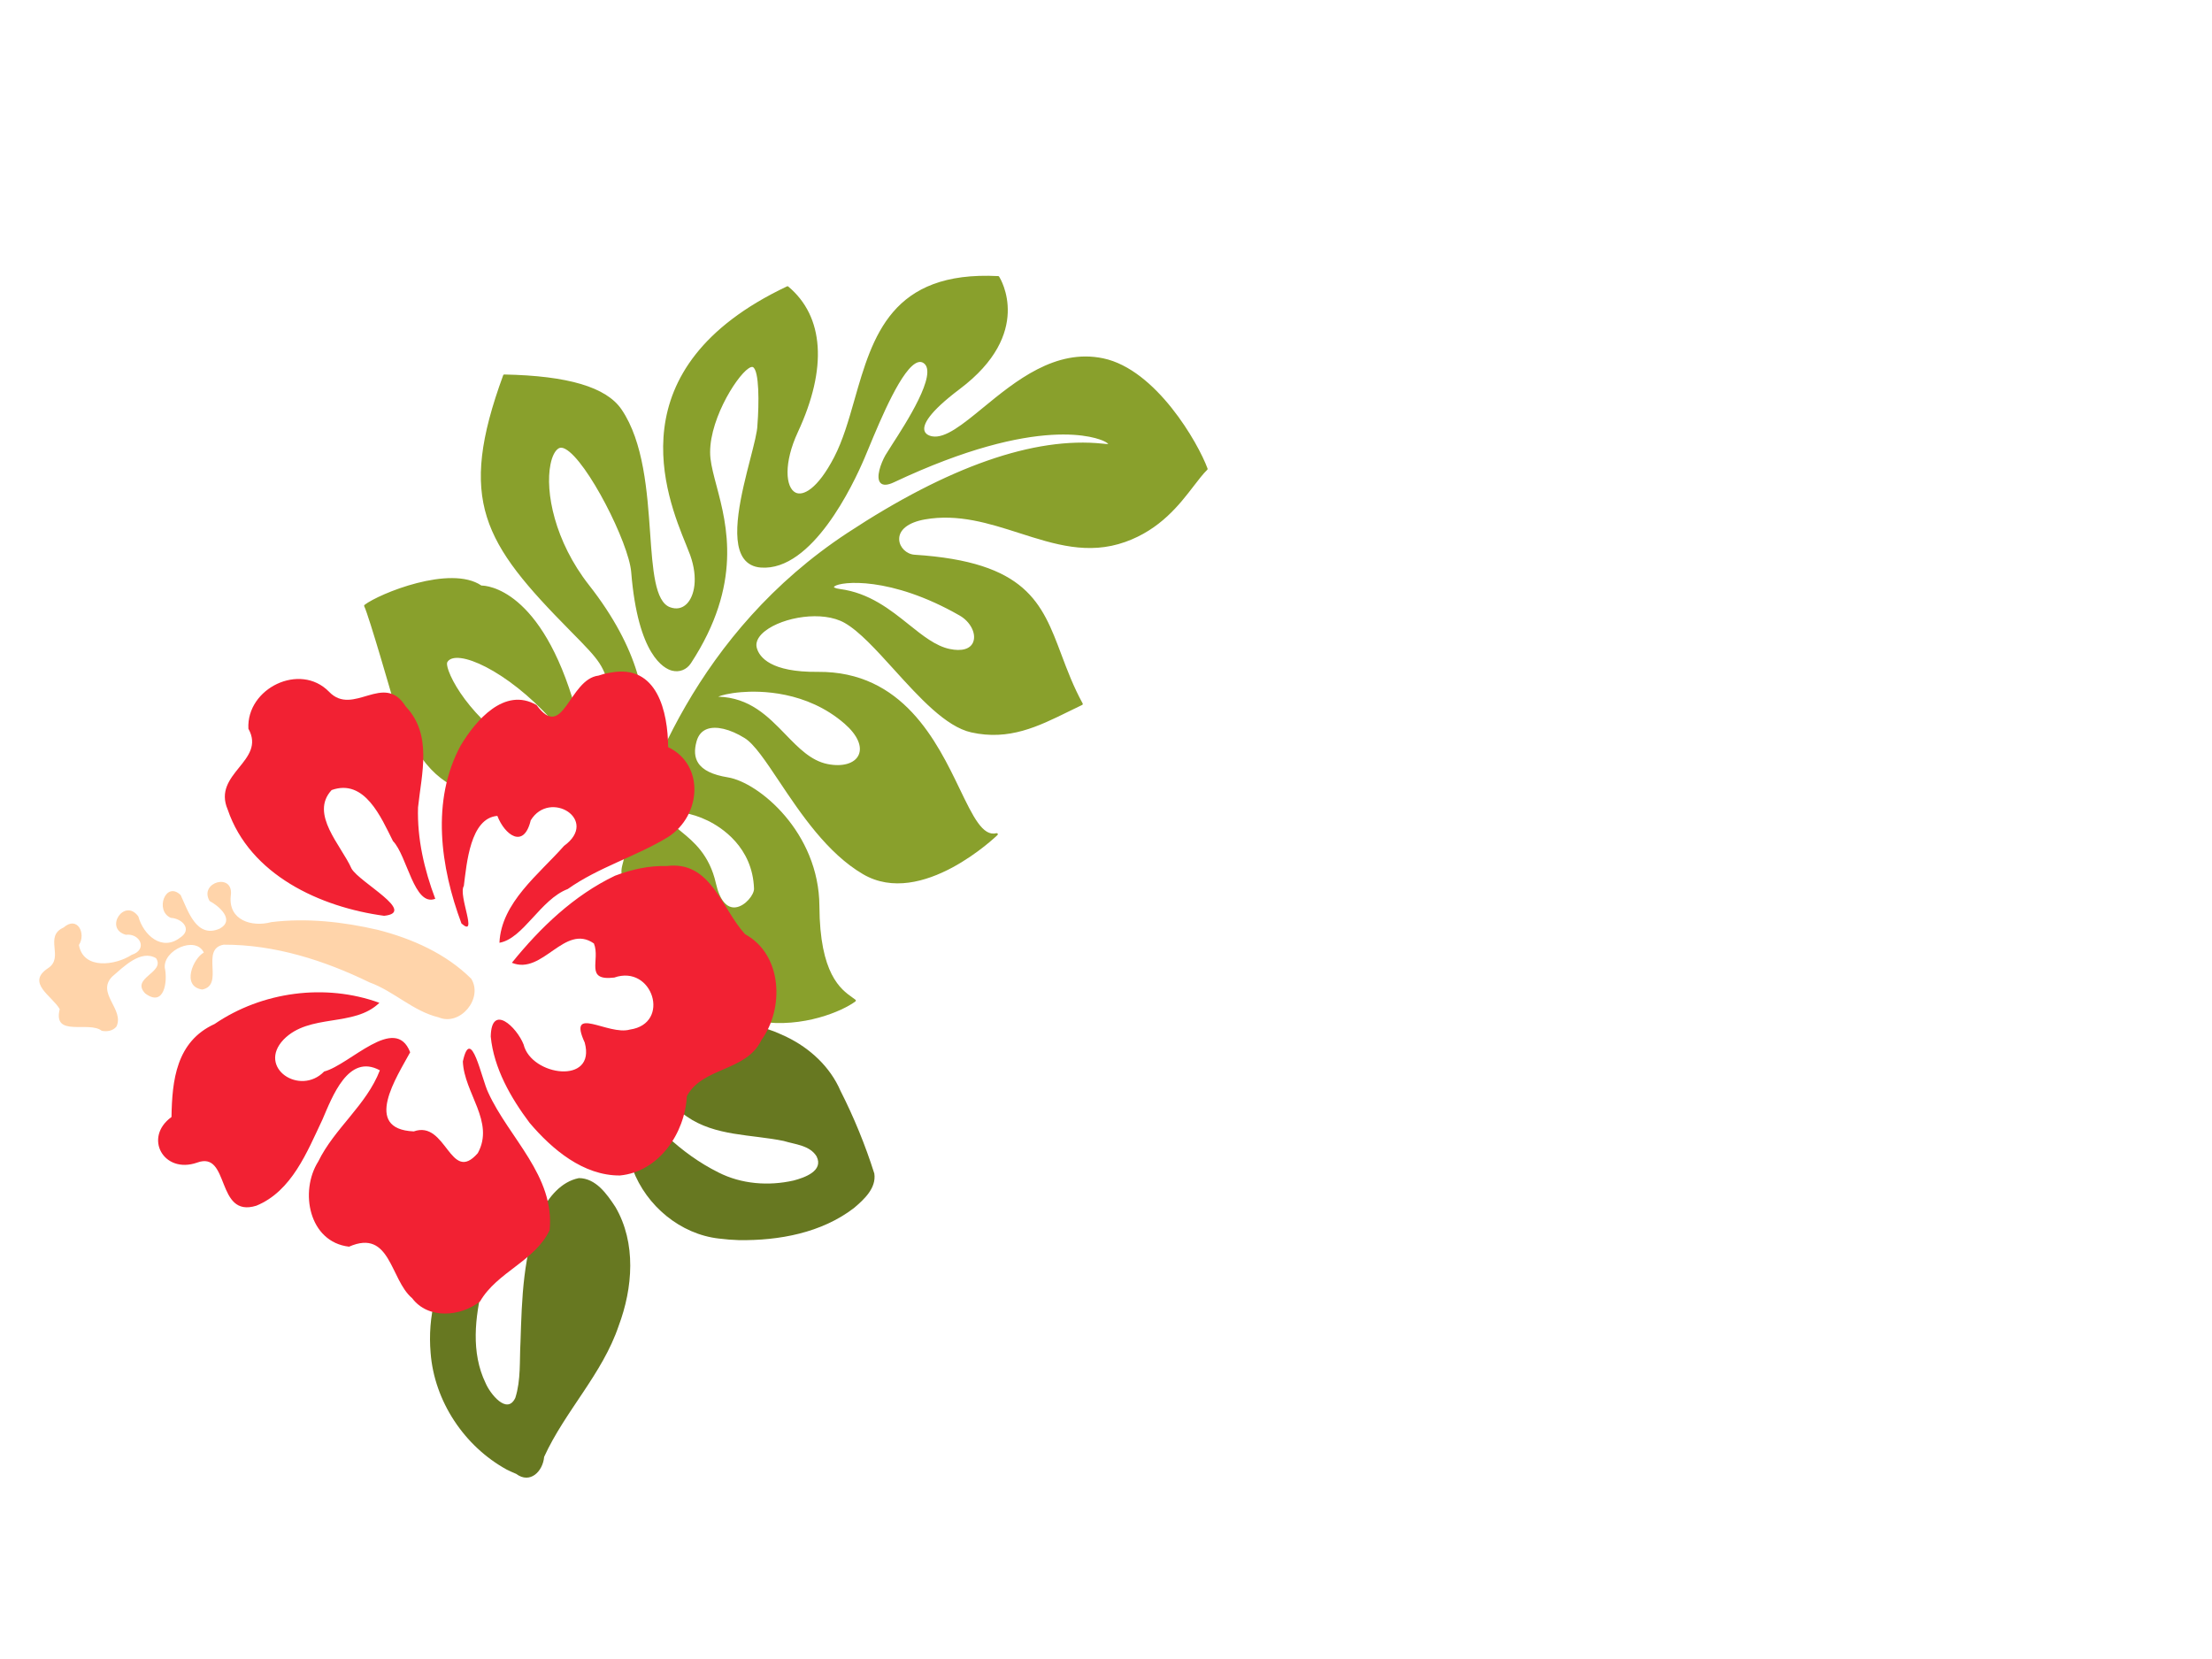
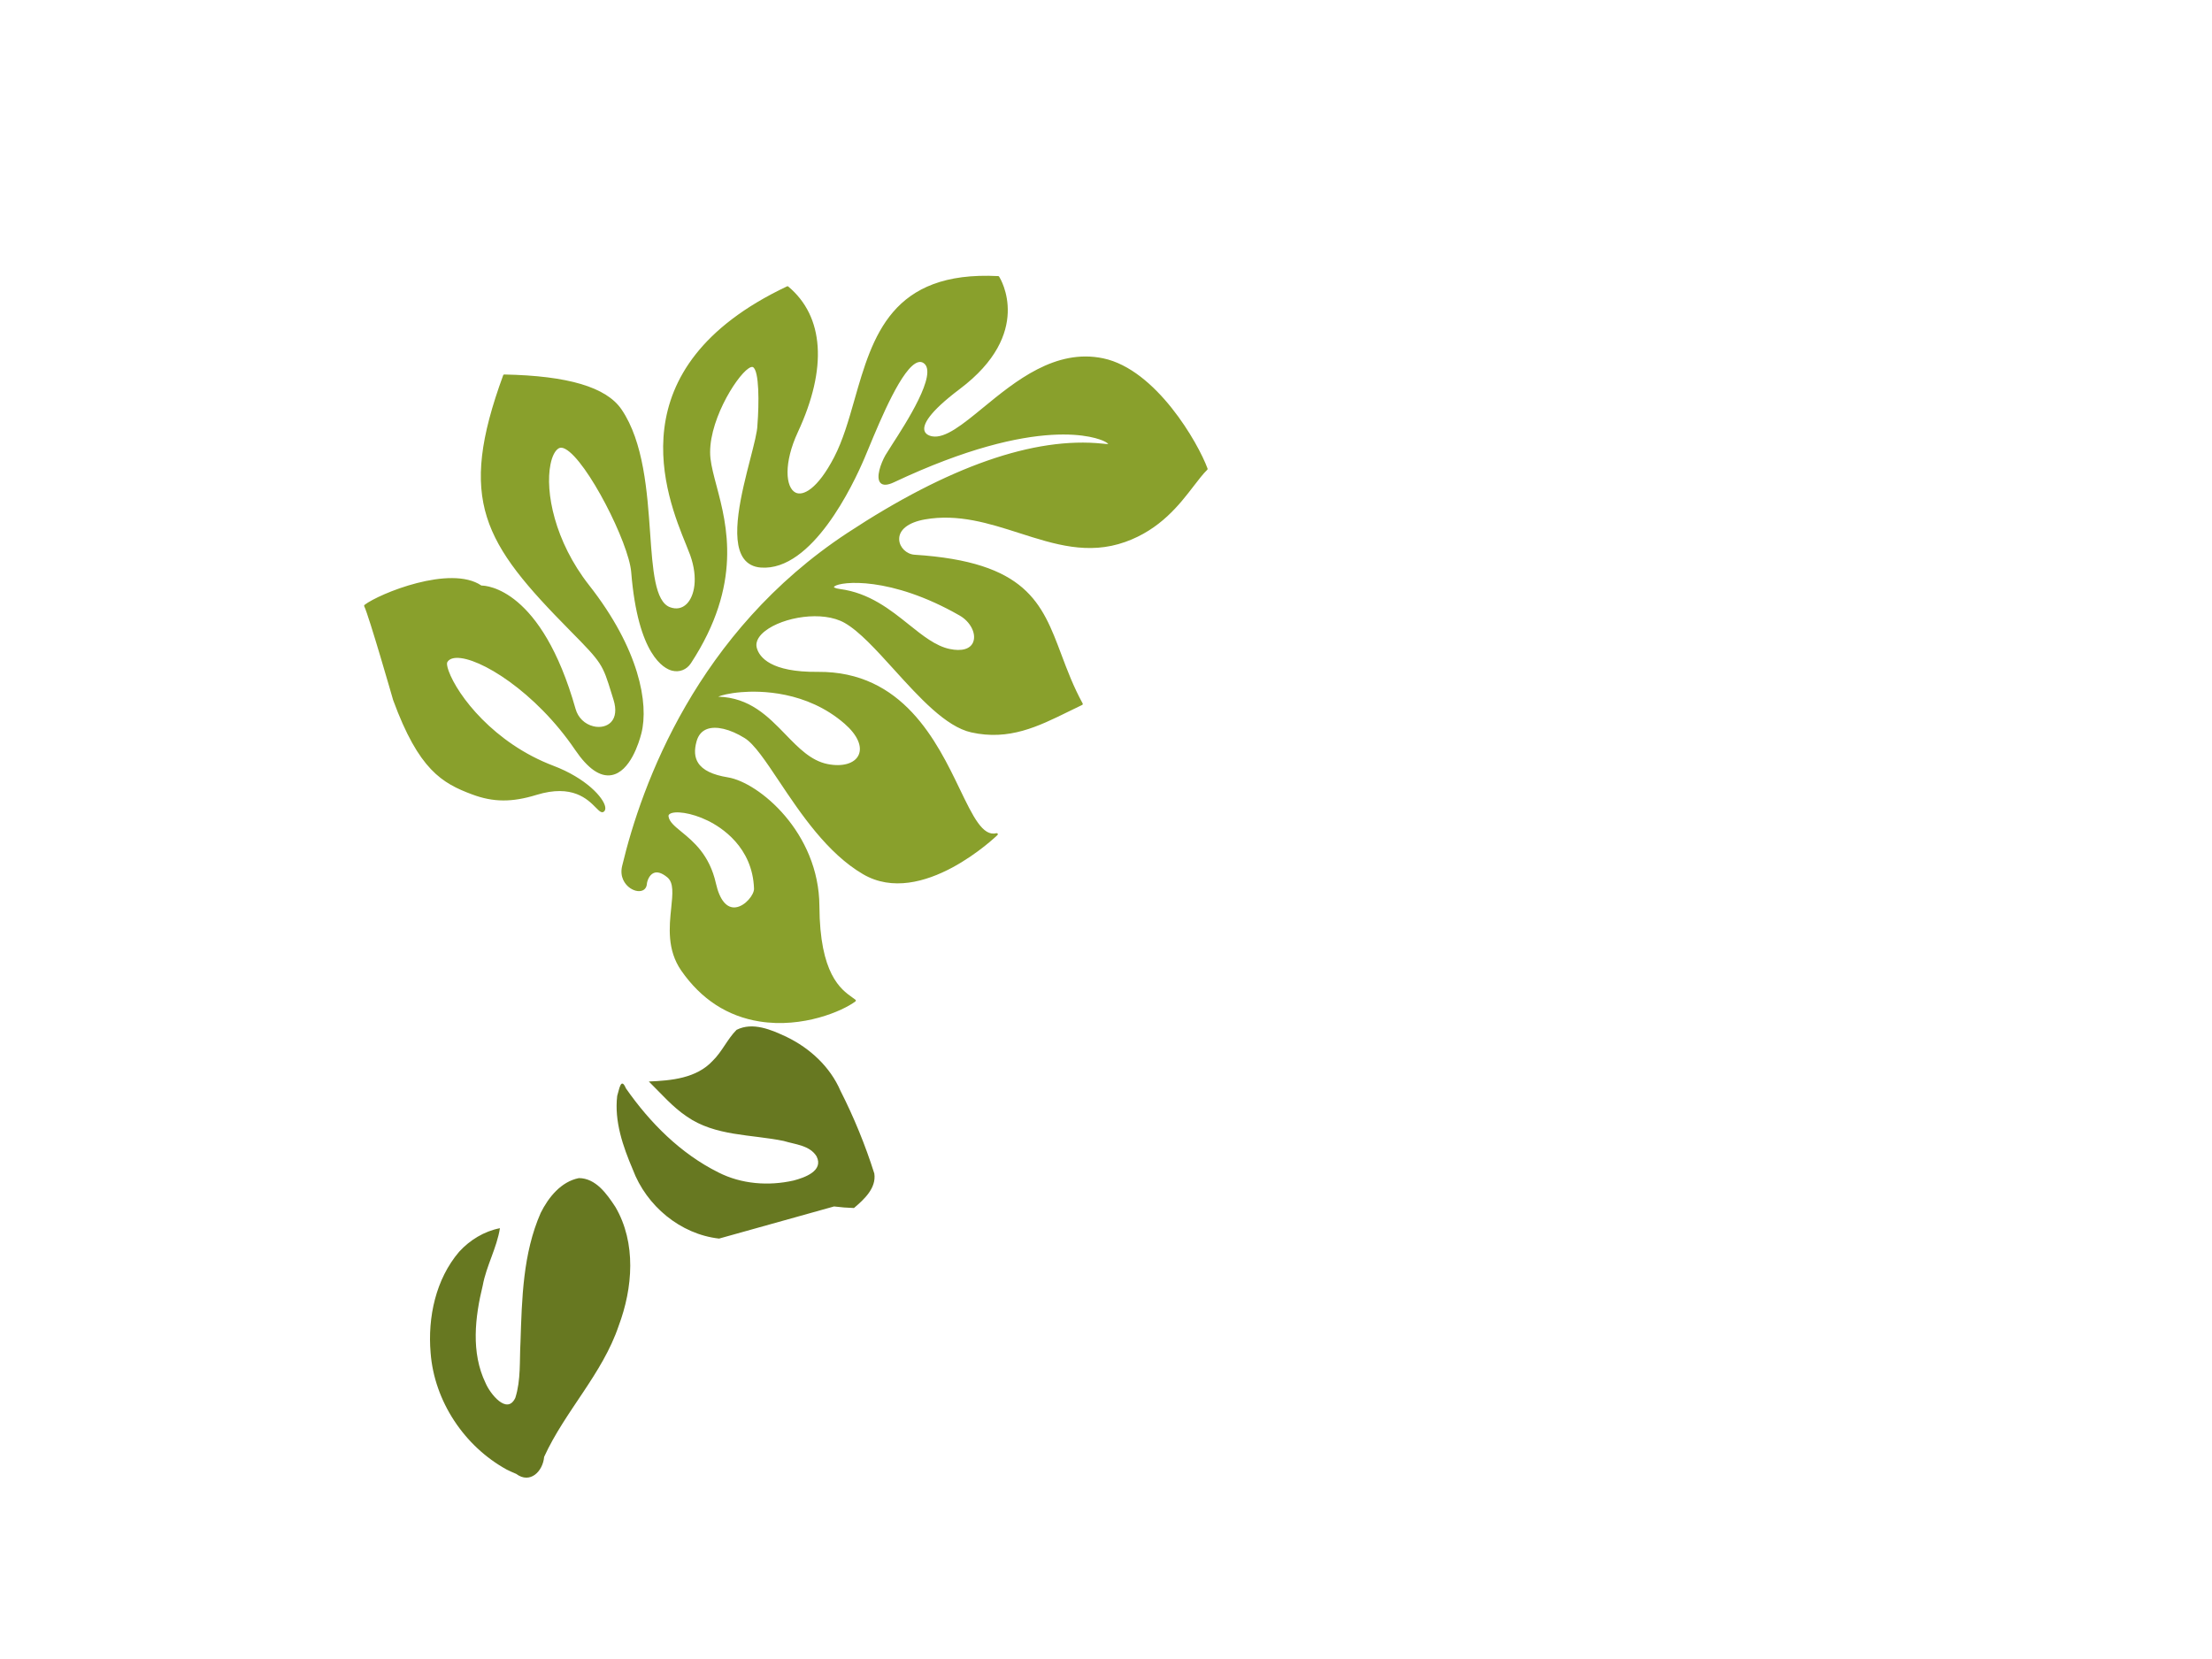
<svg xmlns="http://www.w3.org/2000/svg" width="640" height="480">
  <title>red hibiscus</title>
  <g>
    <title>Layer 1</title>
    <g id="svg_1">
      <g fill="#89a02c" id="g3876">
        <g fill="#89a02c" id="g3878">
          <g fill="#89a02c" id="g3884">
            <g fill="#89a02c" id="g3886">
              <path fill="#89a02c" d="m263.011,180.736c-5.391,-4.319 -11.504,-9.214 -20.025,-10.319c-1.567,-0.204 -1.709,-0.567 -1.71,-0.571l0,-0.004c0,-0.017 0.025,-0.089 0.166,-0.196c1.862,-1.438 16.219,-3.01 36.235,8.461c3.086,1.77 4.84,5.19 3.909,7.623c-0.786,2.054 -3.288,2.794 -6.861,2.031c-4.016,-0.86 -7.756,-3.855 -11.714,-7.025m-48.541,19.529c5.319,-0.441 18.877,-0.436 29.885,9.122c3.74,3.25 5.242,6.674 4.019,9.161c-1.176,2.387 -4.686,3.374 -8.947,2.513c-4.788,-0.966 -8.349,-4.641 -12.12,-8.531c-5.104,-5.265 -10.385,-10.704 -19.51,-10.956c0.84,-0.38 3.063,-1.009 6.674,-1.309m-17.284,40.413c-1.98,-1.62 -3.544,-2.901 -3.76,-4.461c-0.041,-0.285 0.06,-0.505 0.319,-0.691c1.385,-1.004 6.147,-0.476 11.03,1.91c3.885,1.899 12.969,7.617 13.386,19.676c0.058,1.729 -2.533,5.054 -5.289,5.408c-2.619,0.335 -4.654,-2.12 -5.731,-6.915c-1.864,-8.303 -6.54,-12.131 -9.955,-14.926m-57.973,-71.26l-0.007,0l0.007,0zm108.023,-53.79c-1.73,6.055 -3.365,11.776 -5.894,16.65c-4.802,9.251 -9.009,11.304 -11.149,10.251c-2.933,-1.442 -3.513,-8.554 0.662,-17.529c8.584,-18.466 7.59,-33.422 -2.799,-42.111c-0.094,-0.079 -0.224,-0.095 -0.334,-0.042c-50.026,23.655 -34.905,60.787 -29.211,74.766l1.184,3.008c2.38,6.695 1.205,11.909 -1.015,14.108c-1.316,1.301 -2.982,1.633 -4.821,0.957c-4.362,-1.604 -5.011,-10.83 -5.76,-21.513c-0.822,-11.724 -1.849,-26.314 -8.284,-35.731c-4.394,-6.429 -15.49,-9.73 -33.925,-10.09c-0.133,-0.003 -0.254,0.08 -0.299,0.205c-13.319,36.369 -5.714,48.518 19.415,73.964c9.224,9.337 9.326,9.671 11.964,18.215l0.55,1.773c0.851,2.735 0.599,5.009 -0.709,6.403c-1.165,1.24 -3.128,1.708 -5.125,1.22c-2.513,-0.612 -4.439,-2.486 -5.154,-5.013c-9.87,-34.874 -25.796,-35.7 -27.244,-35.701c-8.946,-6.1 -29.565,2.325 -33.82,5.592c-0.116,0.091 -0.155,0.251 -0.09,0.385c1.403,2.9 8.302,26.926 8.371,27.168c7.409,20.189 14.16,24.05 22.893,27.302c6.091,2.27 11.48,2.304 18.604,0.114c10.368,-3.182 14.785,1.291 17.159,3.694c0.975,0.987 1.68,1.701 2.342,1.136c0.238,-0.202 0.491,-0.601 0.36,-1.355c-0.465,-2.681 -5.556,-8.319 -15.006,-11.9c-17.184,-6.521 -27.701,-20.289 -30.294,-27.434c-0.524,-1.444 -0.549,-2.245 -0.398,-2.515c0.439,-0.78 1.311,-1.204 2.595,-1.257c6.63,-0.279 22.928,9.715 34.404,26.626c3.676,5.414 7.213,7.868 10.513,7.291c5.4,-0.944 7.981,-9.473 8.644,-12.064c2.204,-8.619 -0.618,-24.417 -15.143,-42.912c-9.942,-12.667 -12.747,-26.999 -11.146,-34.954c0.483,-2.396 1.344,-4.047 2.425,-4.649c0.475,-0.264 1.1,-0.194 1.856,0.211c6.296,3.367 18.385,27.174 19.07,35.639c1.949,24.154 9.534,27.926 11.813,28.508c2.144,0.546 4.234,-0.276 5.459,-2.142c14.976,-22.896 10.433,-39.986 7.426,-51.294c-0.799,-3.005 -1.489,-5.599 -1.758,-7.914c-1.139,-9.84 7.231,-23.568 11.004,-26.107c0.565,-0.38 1.018,-0.512 1.273,-0.372c1.852,1.016 1.793,10.58 1.301,16.761c-0.026,1.888 -0.966,5.534 -2.053,9.755c-2.523,9.798 -5.979,23.216 -1.94,28.842c1.143,1.591 2.829,2.48 5.011,2.64c14.844,1.09 26.694,-23.982 29.973,-31.694l1.245,-2.981c3.397,-8.189 9.72,-23.431 14.247,-24.733c0.601,-0.172 1.135,-0.084 1.635,0.271c4.162,2.962 -5.192,17.435 -9.189,23.615l-1.892,3.009c-1.349,2.396 -2.845,6.506 -1.449,8.006c0.722,0.775 2.034,0.72 3.901,-0.16c42.182,-19.889 59.08,-12.747 60.868,-11.868c0.781,0.384 1.045,0.647 1.15,0.795c-0.301,0.017 -0.918,-0.045 -1.589,-0.114c-19.821,-2.084 -44.686,6.612 -73.904,25.844c-43.512,28.641 -59.496,72.649 -65.152,96.331c-0.807,3.359 1.005,5.348 1.823,6.046c1.29,1.105 2.921,1.533 4.056,1.064c0.747,-0.307 1.198,-0.976 1.271,-1.88c0.066,-0.793 0.636,-2.611 1.984,-3.179c1.063,-0.447 2.394,-0.021 3.948,1.266c1.871,1.546 1.535,4.778 1.111,8.87c-0.56,5.401 -1.256,12.122 2.924,18.129c5.753,8.272 13.372,13.217 22.65,14.696c12.503,1.992 24.074,-3.05 27.719,-5.804c0.08,-0.06 0.13,-0.15 0.13,-0.249c-0.001,-0.099 -0.044,-0.187 -0.124,-0.246l-0.883,-0.646c-3.299,-2.344 -9.44,-6.709 -9.536,-26.407c-0.101,-21.346 -17.544,-35.825 -26.476,-37.28c-4.461,-0.728 -7.279,-2.101 -8.614,-4.198c-1.029,-1.616 -1.174,-3.66 -0.445,-6.249c0.492,-1.752 1.489,-2.931 2.959,-3.502c2.619,-1.016 6.712,-0.049 10.957,2.589c2.773,1.721 6.087,6.686 9.926,12.436c6.215,9.307 13.947,20.891 24.334,26.953c16.936,9.887 38.672,-11.136 38.89,-11.35c0.101,-0.099 0.124,-0.254 0.054,-0.376c-0.07,-0.124 -0.214,-0.185 -0.351,-0.149c-3.967,1.034 -6.766,-4.774 -10.641,-12.81c-6.548,-13.582 -16.443,-34.107 -41.067,-33.867c-13.62,0.134 -16.893,-4.262 -17.631,-6.895c-0.581,-2.079 0.98,-3.828 2.391,-4.928c5.194,-4.05 16.626,-5.994 23.032,-2.333c4.25,2.429 9.1,7.78 14.236,13.446c7.39,8.154 15.031,16.586 22.39,18.224c10.927,2.434 19.309,-1.689 28.18,-6.05l3.901,-1.894c0.075,-0.038 0.135,-0.105 0.162,-0.188c0.025,-0.081 0.017,-0.17 -0.023,-0.245c-2.681,-4.908 -4.45,-9.61 -6.16,-14.157c-5.629,-14.973 -10.075,-26.799 -42.461,-28.871c-2.335,-0.15 -4.335,-2.097 -4.46,-4.342c-0.157,-2.826 2.617,-5.023 7.422,-5.872c9.67,-1.709 18.638,1.165 27.309,3.941c10.26,3.288 19.951,6.393 30.689,2.569c10.156,-3.616 15.707,-10.849 19.76,-16.127c1.457,-1.899 2.716,-3.539 3.967,-4.766c0.089,-0.086 0.117,-0.216 0.075,-0.331c-2.703,-7.389 -14.881,-28.676 -30.193,-31.896c-13.821,-2.904 -25.431,6.621 -34.759,14.276c-5.887,4.83 -10.971,9.001 -14.764,8.286c-0.569,-0.107 -1.924,-0.488 -2.209,-1.7c-0.389,-1.661 1.074,-5.09 10.246,-11.999c21.389,-16.109 11.789,-31.85 11.369,-32.511c-0.054,-0.086 -0.146,-0.14 -0.247,-0.145c-30.921,-1.598 -36.346,17.386 -41.595,35.746" id="path3894" />
            </g>
          </g>
        </g>
      </g>
-       <path fill="#677821" id="path6662" d="m208.055,358.359c-11.232,-1.252 -21.031,-9.487 -24.965,-19.972c-2.841,-6.676 -5.385,-13.948 -4.517,-21.299c0.571,-1.764 1.062,-5.665 2.527,-2.189c6.947,9.951 15.818,18.879 26.772,24.327c6.668,3.391 14.514,3.97 21.749,2.332c3.118,-0.82 8.779,-2.77 6.636,-6.993c-1.97,-3.205 -6.214,-3.438 -9.507,-4.451c-9.417,-1.94 -19.828,-1.342 -28.055,-7.082c-4.155,-2.794 -7.42,-6.637 -10.967,-10.119c6.496,-0.271 13.764,-0.911 18.468,-5.981c2.728,-2.652 4.238,-6.271 6.914,-8.966c4.726,-2.38 10.129,0.006 14.52,2.065c6.729,3.266 12.552,8.629 15.542,15.565c3.91,7.697 7.19,15.719 9.796,23.948c0.631,4.214 -2.972,7.493 -5.886,9.972c-9.397,7.205 -21.668,9.448 -33.266,9.293c-1.927,-0.058 -3.85,-0.207 -5.762,-0.452l0,0zm-61.413,66.855c-12.294,-6.732 -20.997,-19.805 -22.057,-33.836c-0.859,-10.243 1.48,-21.275 8.275,-29.224c3.107,-3.393 7.243,-5.918 11.784,-6.797c-0.904,5.723 -3.914,10.845 -4.966,16.543c-2.252,9.195 -3.453,19.458 0.818,28.263c1.241,2.98 6.224,9.41 8.614,4.244c1.629,-5.145 1.181,-10.681 1.481,-16.017c0.413,-12.619 0.688,-25.735 5.858,-37.477c2.239,-4.49 5.886,-9.041 11.044,-10.052c4.927,0.03 8.111,4.632 10.559,8.345c6.096,10.428 5.05,23.456 0.949,34.399c-4.716,13.952 -15.51,24.657 -21.567,37.913c-0.353,4.21 -4.077,7.929 -8.083,4.922c-0.918,-0.374 -1.816,-0.795 -2.709,-1.225l0,-0z" />
-       <path fill="#f22133" d="m119.24,375.603c-6.396,-5.367 -6.212,-20.184 -18.247,-14.902c-11.62,-1.339 -14.398,-15.965 -8.912,-24.642c4.693,-9.621 13.936,-16.288 17.824,-26.38c-9.149,-4.994 -13.784,7.712 -16.602,14.218c-4.447,9.374 -8.861,20.737 -19.128,24.948c-11.86,3.709 -7.56,-16.039 -17.162,-12.461c-9.686,3.379 -15.579,-7.279 -7.393,-13.2c0.17,-10.565 1.349,-21.829 12.465,-26.909c13.734,-9.376 32.028,-11.83 47.682,-6.132c-7.358,7.179 -20.234,2.945 -27.737,10.656c-7.696,8.136 4.777,16.425 11.758,9.221c7.483,-1.968 20.561,-16.731 24.885,-5.568c-3.756,6.963 -13.947,22.257 1.045,22.899c9.471,-3.374 10.522,15.494 18.531,6.277c4.961,-9.088 -3.966,-17.339 -4.332,-26.511c2.362,-10.832 5.442,5.206 7.356,9.026c5.984,13.102 19.301,24.098 17.751,39.774c-4.247,8.967 -15.14,12.055 -20.141,20.634c-5.577,4.395 -14.981,5.266 -19.643,-0.949l0,0zm-8.094,-110.632c-18.518,-2.497 -38.839,-11.841 -45.268,-30.745c-4.513,-10.497 11.229,-14.01 5.99,-23.387c-0.606,-11.696 14.925,-19.286 23.316,-10.715c7.01,7.369 15.882,-5.905 22.201,4.279c7.775,8.169 4.605,19.364 3.565,29.19c-0.278,9.052 1.803,18.028 4.986,26.455c-6.126,2.393 -8.114,-12.508 -12.238,-16.699c-3.412,-6.788 -8.178,-18.182 -17.745,-14.762c-6.43,6.921 2.78,15.992 5.777,22.762c2.461,4.091 18.947,12.609 9.418,13.621l0,0l-0,0zm66.795,-11.598c-11.902,5.689 -21.627,15.021 -29.839,25.187c8.921,3.696 15.224,-11.521 23.733,-5.587c1.961,4.824 -2.806,10.901 5.887,9.867c11.127,-3.905 16.527,13.337 4.517,15.048c-6.272,1.809 -18.161,-7.345 -13.061,3.756c3.359,12.344 -15.473,9.676 -17.68,0.567c-1.998,-5.067 -9.334,-12.035 -9.51,-2.295c0.888,9.141 5.784,17.695 11.237,24.954c6.525,7.69 15.535,15.285 26.116,15.234c11.329,-1.065 18.831,-12.231 19.384,-22.927c4.483,-8.504 17.198,-7.078 21.565,-16.238c6.678,-9.184 6.09,-24.774 -4.699,-30.63c-6.812,-7.395 -9.901,-21.412 -22.727,-19.731c-5.105,-0.168 -10.17,1.001 -14.923,2.795l-0,0zm-4.772,-57.903c-8.585,1.046 -10.142,19.214 -17.926,8.518c-9.297,-5.365 -17.647,4.512 -21.964,11.731c-8.615,15.887 -5.83,35.262 0.24,51.477c4.935,4.339 -1.032,-8.186 0.68,-10.858c0.843,-6.578 1.863,-19.643 9.703,-20.278c2.096,5.466 7.636,9.736 9.654,1.282c5.533,-9.038 19.943,-0.103 9.633,7.401c-7.265,8.236 -18.161,16.39 -18.686,28.03c6.906,-1.196 11.854,-12.544 19.764,-15.548c8.969,-6.345 19.735,-9.391 29.023,-15.045c9.744,-6.264 10.563,-20.991 0.024,-26.006c-0.078,-10.108 -3.08,-24.121 -16.619,-21.572l-1.793,0.339l-1.733,0.53l0,0l-0,0z" id="path7488" />
-       <path fill="#ffd4aa" id="path7490" d="m29.455,298.245c-3.718,-2.96 -14.254,2.03 -12.175,-6.266c-2.135,-3.793 -9.836,-7.593 -3.397,-11.839c4.827,-3.111 -1.304,-9.181 4.52,-11.786c3.992,-3.497 6.582,1.763 4.431,5.059c1.297,7.266 10.616,5.888 15.278,2.849c4.701,-1.52 2.442,-6.287 -1.715,-5.807c-6.4,-1.806 -0.358,-10.814 3.633,-5.287c1.46,5.341 6.772,10.183 12.069,6.136c3.696,-2.416 0.571,-5.577 -2.677,-5.742c-4.737,-2.049 -1.504,-10.816 2.848,-6.594c2.142,4.58 4.589,12.664 11.296,9.712c4.567,-2.503 -0.286,-6.603 -2.919,-7.985c-3.219,-5.494 7.153,-8.396 6.12,-1.472c-0.757,7.027 6.104,9.115 11.736,7.572c10.294,-1.257 20.781,-0.082 30.847,2.248c9.882,2.533 19.69,6.876 26.989,14.131c3.532,5.664 -3.172,13.827 -9.434,11.177c-7.4,-1.773 -12.913,-7.56 -19.994,-10.117c-13.128,-6.392 -27.48,-10.956 -42.202,-10.91c-6.894,1.249 0.362,11.695 -6.202,12.977c-6.135,-0.909 -2.58,-9.072 0.468,-10.696c-2.368,-4.955 -11.774,-0.724 -11.295,4.41c0.879,3.974 -0.171,11.552 -5.688,7.399c-4.272,-4.504 5.912,-5.994 3.163,-10.174c-4.433,-2.616 -9.443,2.545 -12.682,5.307c-4.734,4.802 3.597,9.451 1.221,14.461c-1.008,1.272 -2.727,1.531 -4.239,1.237z" />
+       <path fill="#677821" id="path6662" d="m208.055,358.359c-11.232,-1.252 -21.031,-9.487 -24.965,-19.972c-2.841,-6.676 -5.385,-13.948 -4.517,-21.299c0.571,-1.764 1.062,-5.665 2.527,-2.189c6.947,9.951 15.818,18.879 26.772,24.327c6.668,3.391 14.514,3.97 21.749,2.332c3.118,-0.82 8.779,-2.77 6.636,-6.993c-1.97,-3.205 -6.214,-3.438 -9.507,-4.451c-9.417,-1.94 -19.828,-1.342 -28.055,-7.082c-4.155,-2.794 -7.42,-6.637 -10.967,-10.119c6.496,-0.271 13.764,-0.911 18.468,-5.981c2.728,-2.652 4.238,-6.271 6.914,-8.966c4.726,-2.38 10.129,0.006 14.52,2.065c6.729,3.266 12.552,8.629 15.542,15.565c3.91,7.697 7.19,15.719 9.796,23.948c0.631,4.214 -2.972,7.493 -5.886,9.972c-1.927,-0.058 -3.85,-0.207 -5.762,-0.452l0,0zm-61.413,66.855c-12.294,-6.732 -20.997,-19.805 -22.057,-33.836c-0.859,-10.243 1.48,-21.275 8.275,-29.224c3.107,-3.393 7.243,-5.918 11.784,-6.797c-0.904,5.723 -3.914,10.845 -4.966,16.543c-2.252,9.195 -3.453,19.458 0.818,28.263c1.241,2.98 6.224,9.41 8.614,4.244c1.629,-5.145 1.181,-10.681 1.481,-16.017c0.413,-12.619 0.688,-25.735 5.858,-37.477c2.239,-4.49 5.886,-9.041 11.044,-10.052c4.927,0.03 8.111,4.632 10.559,8.345c6.096,10.428 5.05,23.456 0.949,34.399c-4.716,13.952 -15.51,24.657 -21.567,37.913c-0.353,4.21 -4.077,7.929 -8.083,4.922c-0.918,-0.374 -1.816,-0.795 -2.709,-1.225l0,-0z" />
    </g>
  </g>
</svg>